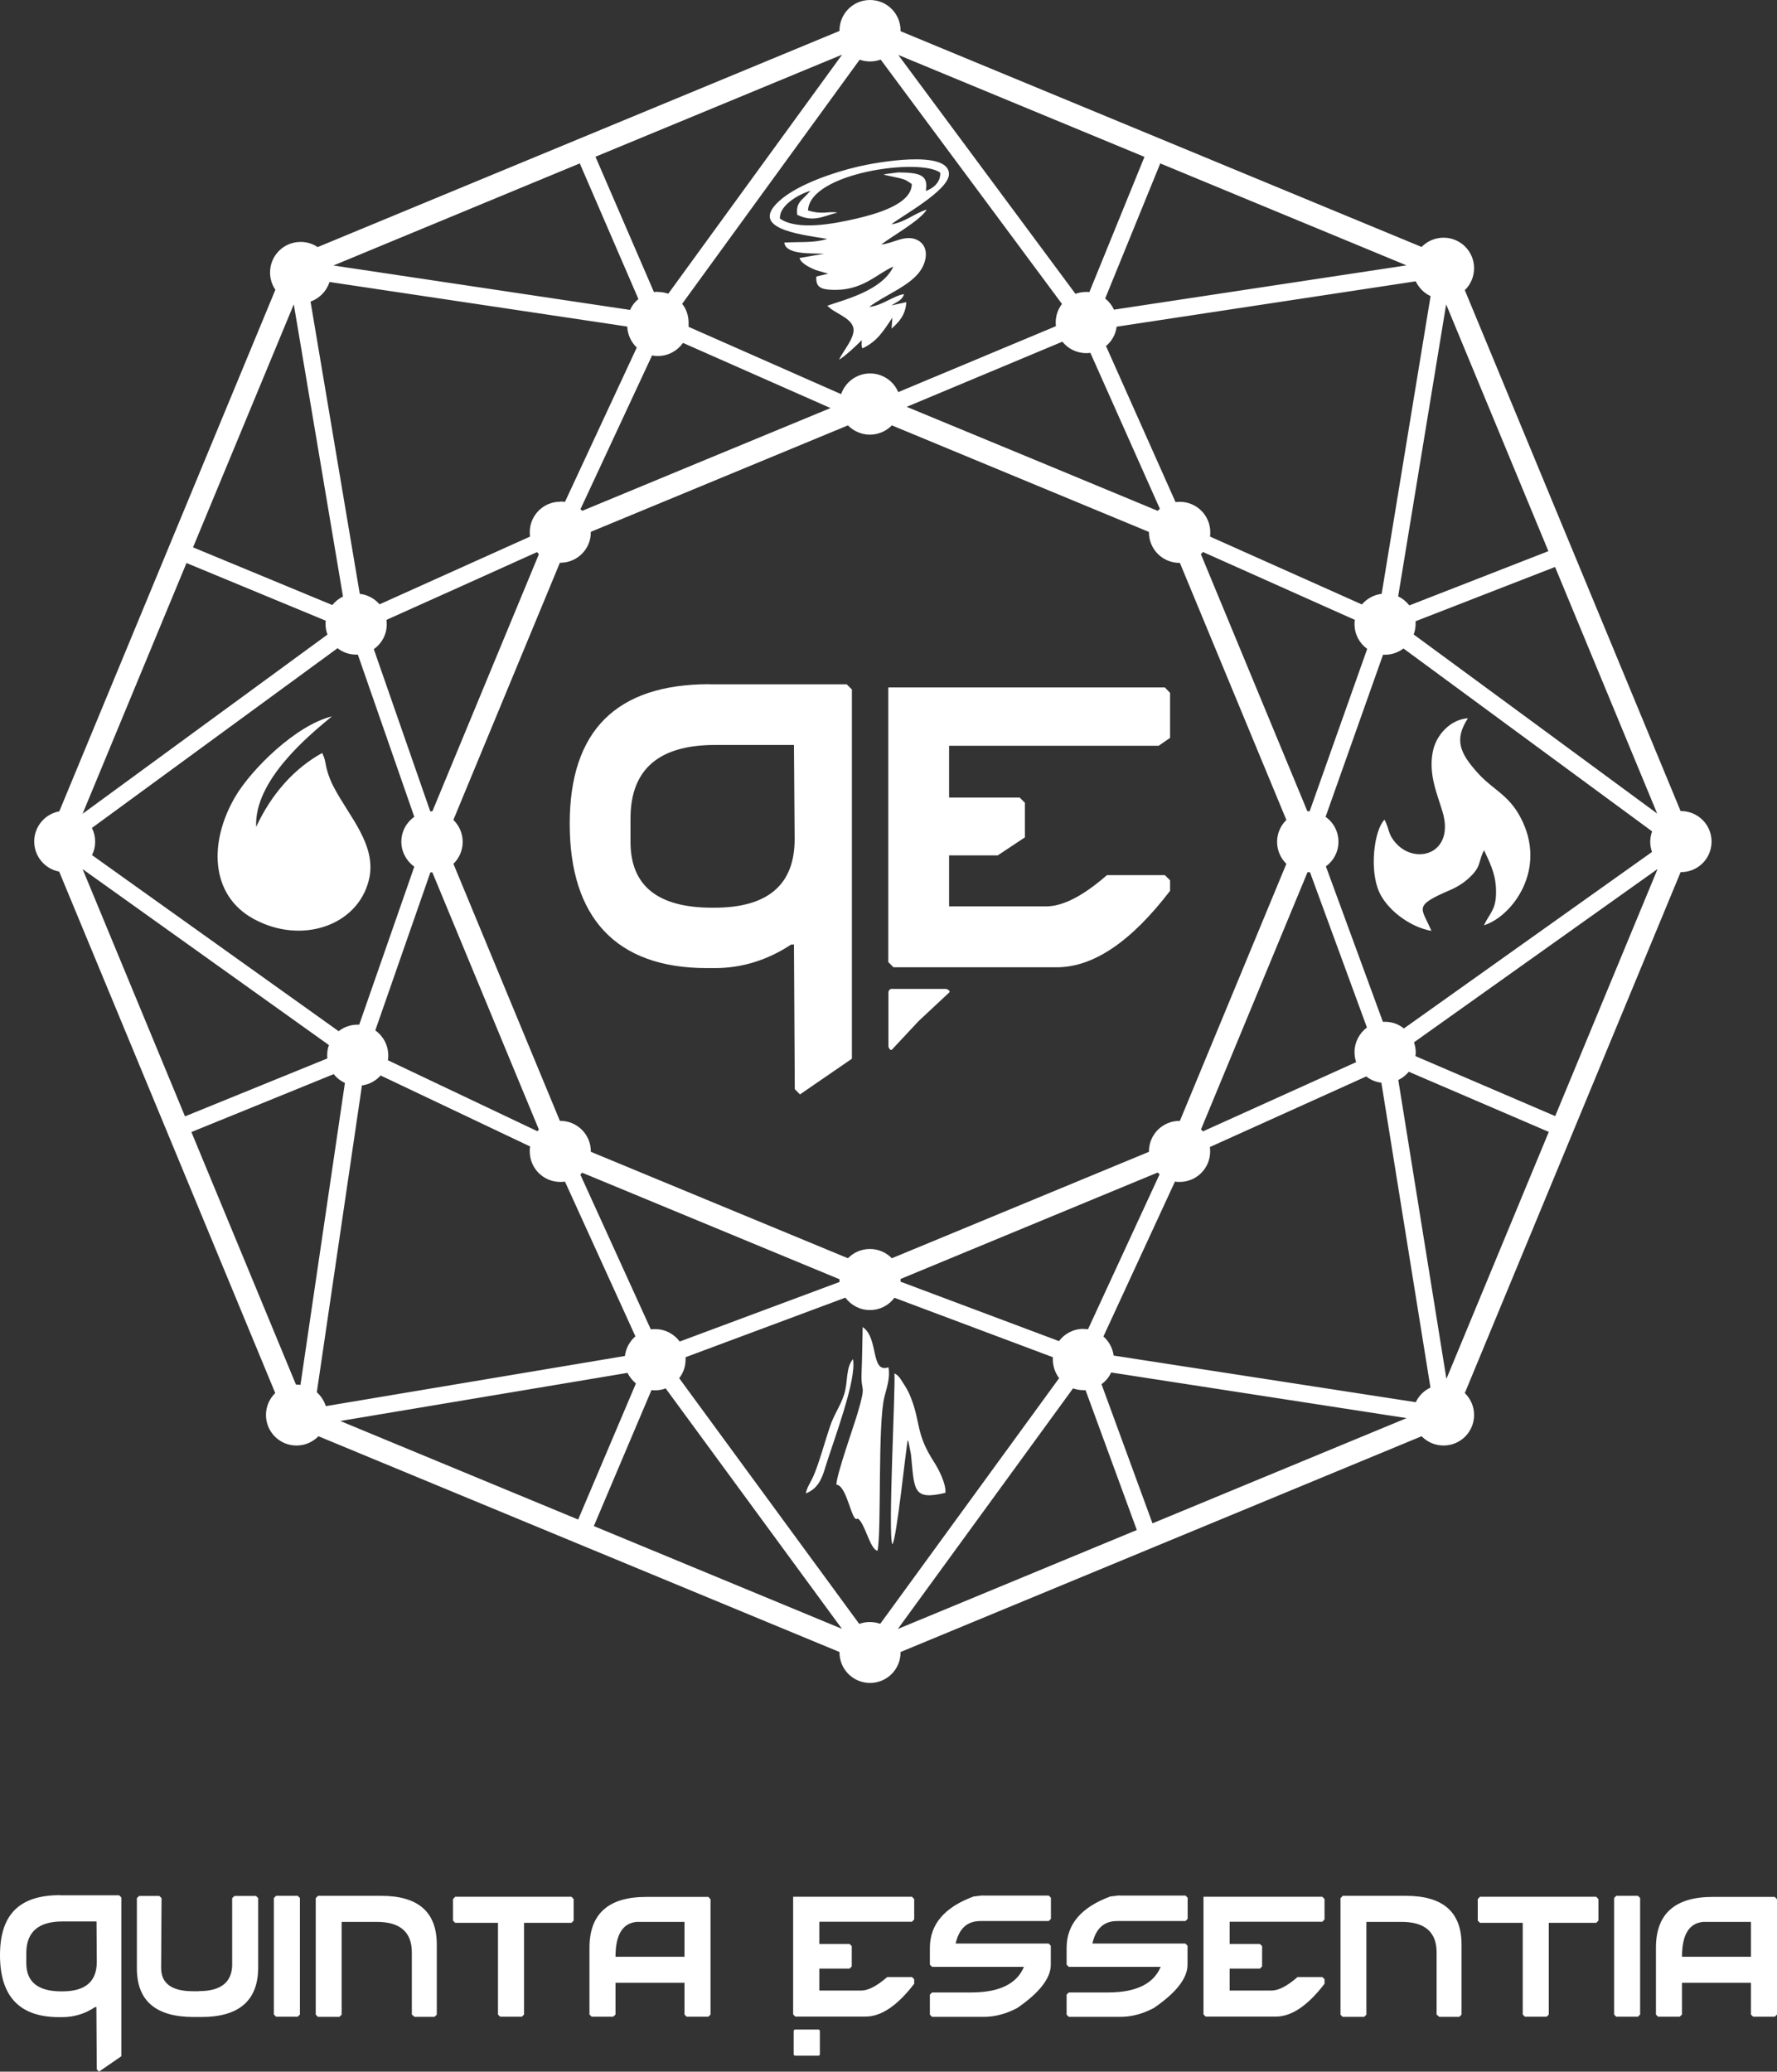
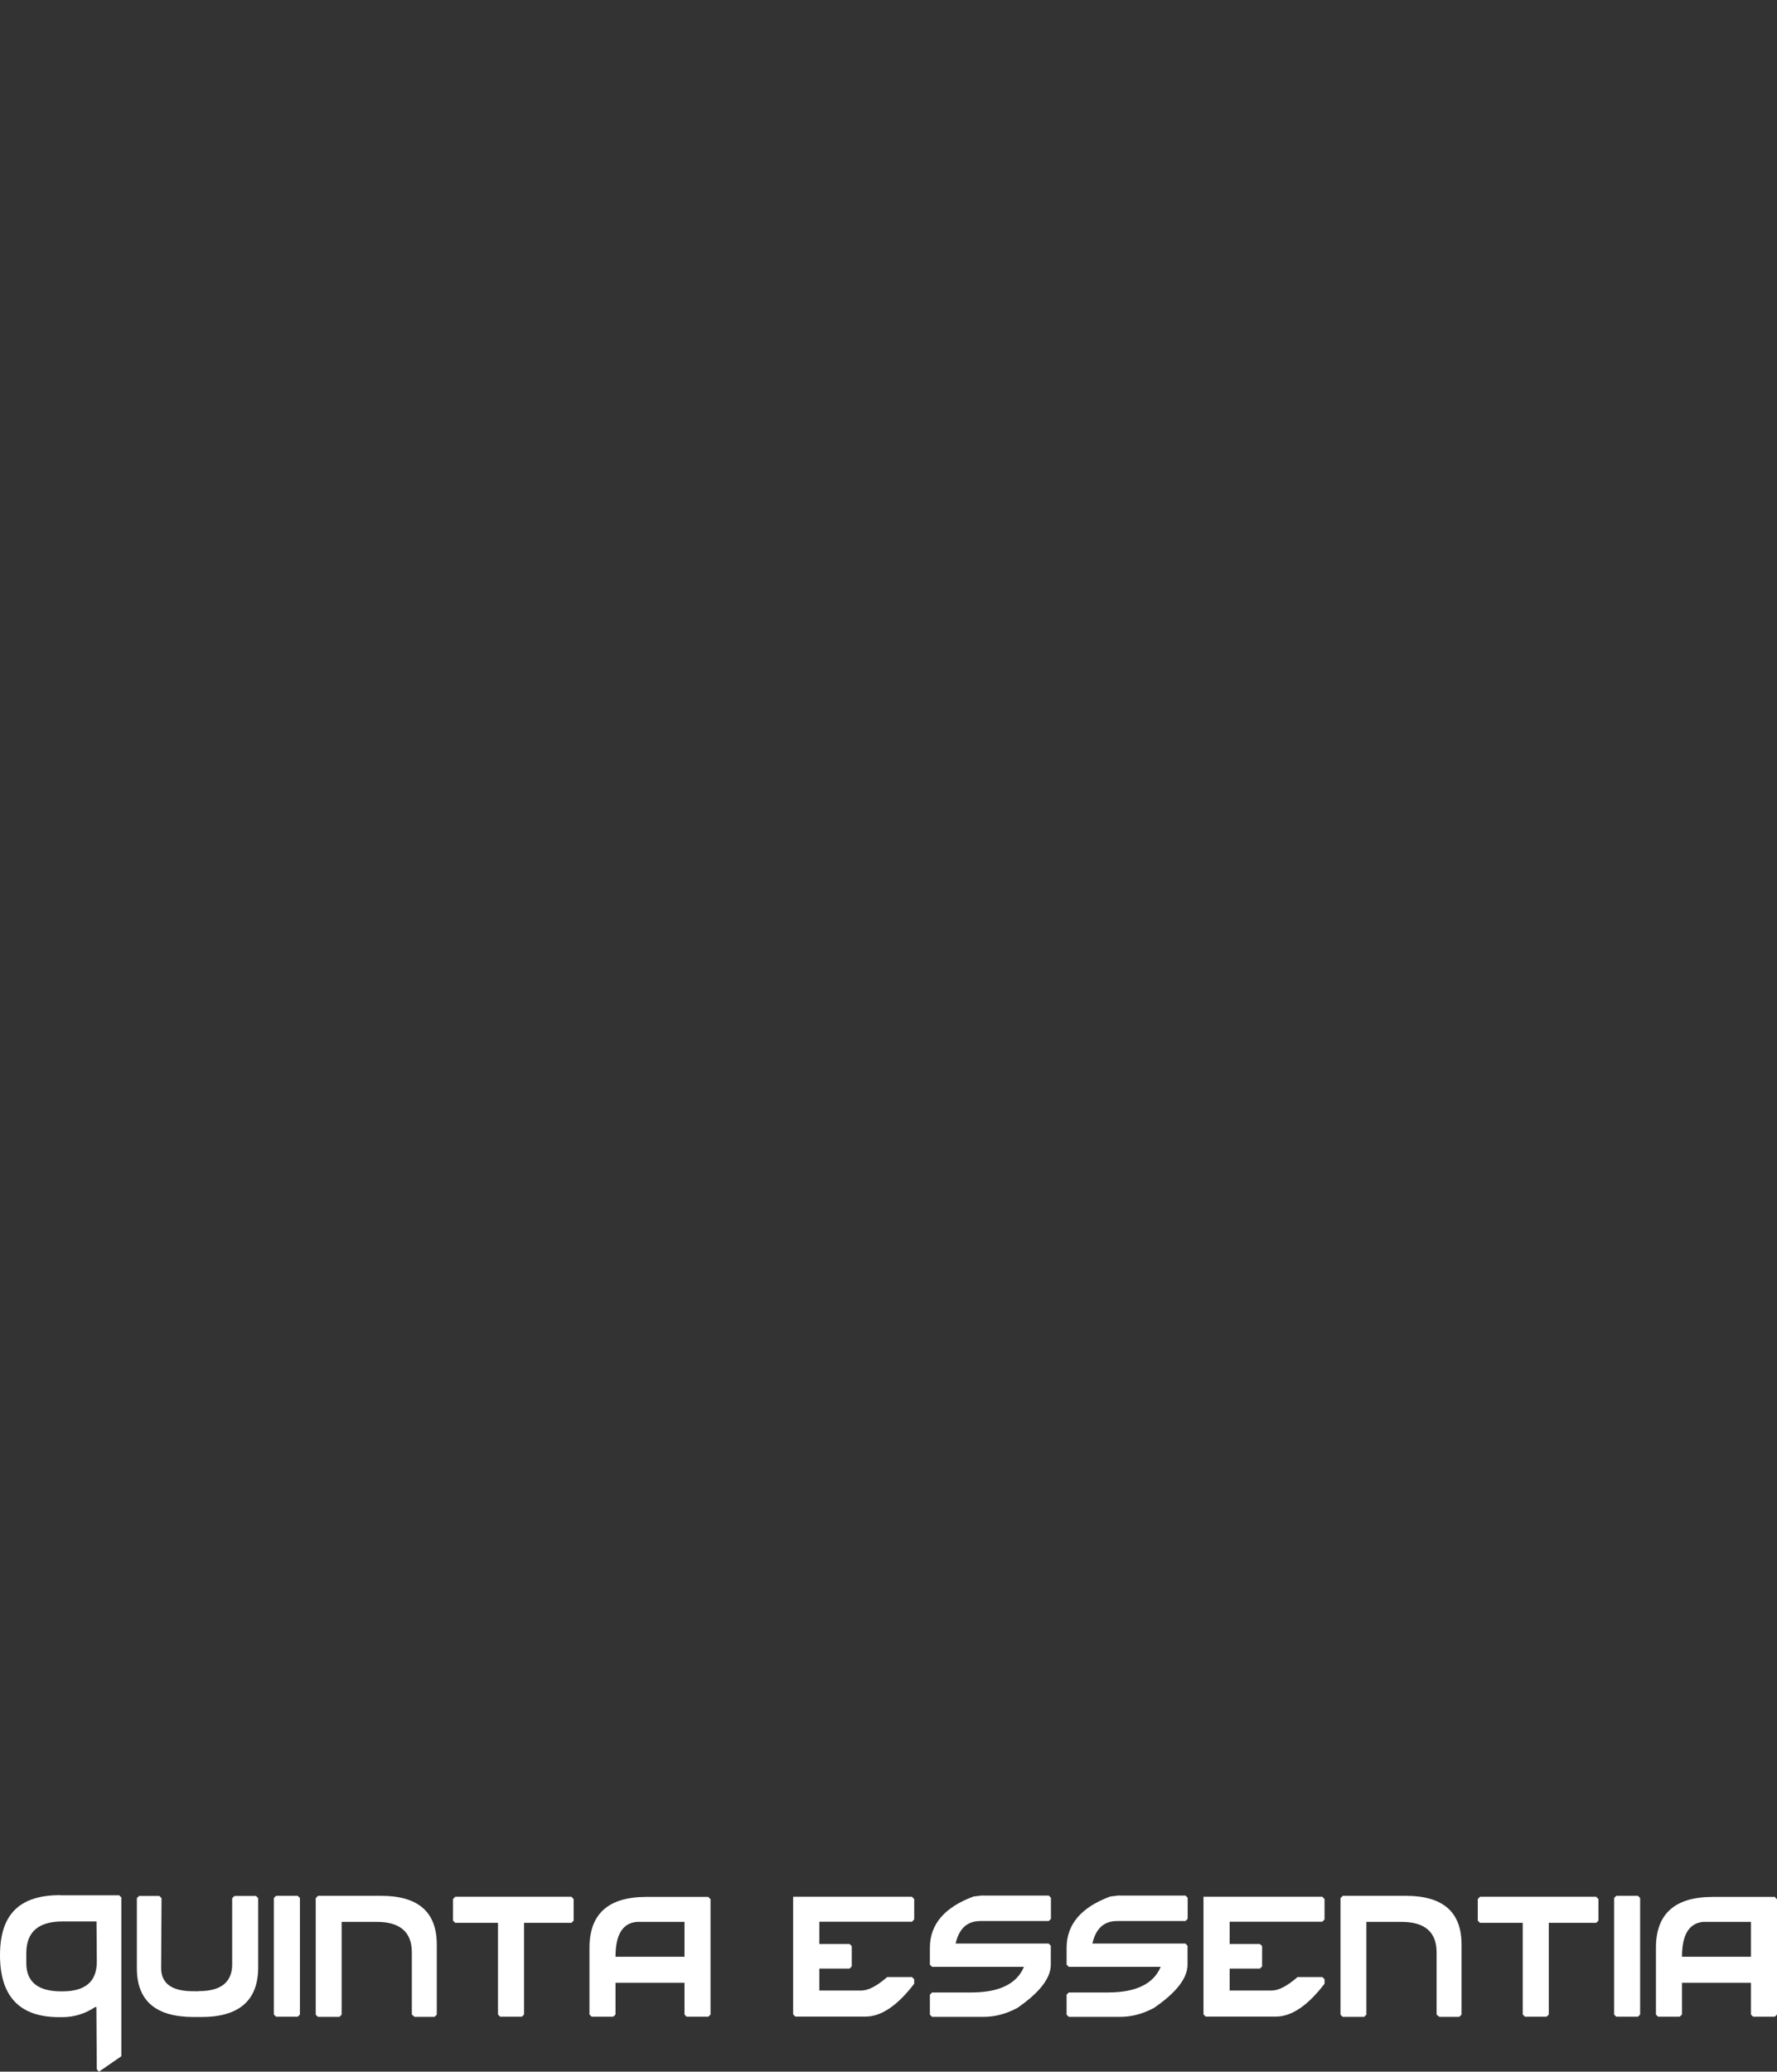
<svg xmlns="http://www.w3.org/2000/svg" width="193" height="225" viewBox="0 0 193 225" fill="none">
  <rect x="0" y="0" width="193" height="225" fill="#333333" stroke="none" />
-   <path fill-rule="evenodd" clip-rule="evenodd" d="M97.81 3.39C116.674 11.206 135.537 19.007 154.4 26.822C155.007 26.201 155.851 25.816 156.784 25.816C158.62 25.816 160.1 27.296 160.1 29.132C160.1 30.064 159.715 30.908 159.094 31.515C166.911 50.373 174.714 69.232 182.532 88.091H182.576C184.412 88.091 185.893 89.571 185.893 91.406C185.893 93.242 184.412 94.722 182.576 94.722H182.532C174.714 113.581 166.911 132.439 159.094 151.298C159.715 151.905 160.1 152.748 160.1 153.681C160.1 155.516 158.62 156.997 156.784 156.997C155.851 156.997 155.007 156.612 154.4 155.99C135.537 163.806 116.674 171.607 97.81 179.423V179.467C97.81 181.303 96.33 182.783 94.494 182.783C92.658 182.783 91.177 181.303 91.177 179.467V179.423C72.314 171.607 53.451 163.806 34.587 155.99C33.98 156.612 33.136 156.997 32.204 156.997C30.368 156.997 28.887 155.516 28.887 153.681C28.887 152.748 29.272 151.905 29.894 151.298C22.076 132.424 14.258 113.536 6.426 94.663C4.886 94.382 3.716 93.02 3.716 91.391C3.716 89.763 4.886 88.401 6.441 88.12C14.258 69.232 22.091 50.359 29.909 31.47C29.538 30.938 29.331 30.286 29.331 29.59C29.331 27.755 30.812 26.275 32.648 26.275C33.329 26.275 33.98 26.482 34.499 26.837C53.392 19.007 72.284 11.191 91.177 3.36V3.316C91.177 1.48 92.658 0 94.494 0C96.33 0 97.81 1.48 97.81 3.316V3.36V3.39ZM9.994 89.941C10.216 90.385 10.335 90.888 10.335 91.421C10.335 91.954 10.216 92.428 9.994 92.872L36.779 111.997C37.342 111.553 38.067 111.286 38.837 111.286C38.896 111.286 38.955 111.286 39.015 111.286L44.996 94.13C44.152 93.523 43.59 92.531 43.59 91.421C43.59 90.311 44.138 89.319 44.996 88.712L38.867 71.097C38.867 71.097 38.748 71.097 38.689 71.097C37.919 71.097 37.223 70.845 36.66 70.401L9.979 89.926L9.994 89.941ZM96.878 107.393C96.67 107.393 96.493 107.571 96.493 107.778V113.61C96.493 113.817 96.73 114.158 96.878 113.995L99.617 111.064C99.765 110.901 99.854 110.827 100.002 110.679L103.096 107.793C103.259 107.645 102.919 107.408 102.711 107.408H96.878V107.393ZM46.921 88.105H46.966L58.529 60.188C58.455 60.114 58.381 60.039 58.322 59.965C52.873 62.423 47.425 64.88 41.976 67.322C41.991 67.47 42.005 67.633 42.005 67.796C42.005 68.921 41.458 69.898 40.599 70.505C42.642 76.382 44.685 82.243 46.729 88.12C46.788 88.12 46.847 88.12 46.906 88.12L46.921 88.105ZM49.246 89.053C49.868 89.659 50.253 90.503 50.253 91.436C50.253 92.368 49.868 93.212 49.246 93.819L60.809 121.737H60.854C62.69 121.737 64.171 123.217 64.171 125.053V125.097L92.095 136.658C92.702 136.036 93.546 135.651 94.479 135.651C95.412 135.651 96.256 136.036 96.863 136.658L124.787 125.097V125.053C124.787 123.217 126.268 121.737 128.104 121.737H128.148L139.712 93.819C139.09 93.212 138.705 92.368 138.705 91.436C138.705 90.503 139.09 89.659 139.712 89.053L128.148 61.135H128.104C126.268 61.135 124.787 59.655 124.787 57.819V57.775L110.825 51.987L96.863 46.199C96.256 46.821 95.412 47.206 94.479 47.206C93.546 47.206 92.702 46.821 92.095 46.199L64.171 57.76V57.804C64.171 59.64 62.69 61.12 60.854 61.12H60.809L49.246 89.038V89.053ZM46.966 94.752H46.921C46.921 94.752 46.803 94.752 46.743 94.752L40.762 111.908C41.606 112.515 42.168 113.507 42.168 114.617C42.168 114.794 42.168 114.972 42.124 115.15C47.543 117.725 52.947 120.286 58.366 122.862C58.426 122.803 58.47 122.743 58.529 122.684C54.68 113.373 50.815 104.062 46.966 94.766V94.752ZM63.238 127.362C63.238 127.362 63.104 127.495 63.03 127.569L70.685 144.385C70.848 144.355 70.996 144.355 71.159 144.355C72.255 144.355 73.217 144.888 73.824 145.702L91.177 139.234C91.177 139.145 91.177 139.071 91.177 138.982V138.938C81.864 135.074 72.551 131.225 63.252 127.377L63.238 127.362ZM61.328 128.339C61.165 128.368 61.017 128.368 60.854 128.368C59.018 128.368 57.537 126.888 57.537 125.053C57.537 124.875 57.537 124.697 57.582 124.52L41.339 116.808C40.821 117.385 40.11 117.785 39.311 117.888L34.41 151.209C34.854 151.609 35.194 152.127 35.387 152.719L67.872 147.271C67.976 146.428 68.39 145.673 69.012 145.14L61.357 128.324L61.328 128.339ZM37.475 117.622C36.986 117.4 36.572 117.074 36.246 116.66L20.788 122.951L32.144 150.38H32.189C32.337 150.38 32.485 150.38 32.633 150.41L37.46 117.622H37.475ZM35.55 114.942C35.55 114.824 35.535 114.72 35.535 114.602C35.535 114.217 35.594 113.847 35.728 113.507L8.973 94.396L20.092 121.248L35.55 114.957V114.942ZM155.348 32.151C154.652 31.811 154.089 31.248 153.763 30.553L121.278 35.482C121.175 36.326 120.745 37.066 120.123 37.584L127.675 54.533C127.823 54.518 127.971 54.503 128.134 54.503C129.97 54.503 131.45 55.984 131.45 57.819C131.45 57.982 131.45 58.13 131.421 58.278L147.915 65.65C148.448 65.028 149.203 64.599 150.062 64.495L155.377 32.151H155.348ZM117.977 31.707C118.095 31.707 118.213 31.707 118.317 31.722L124.299 17.038L97.559 5.965L116.807 31.915C117.162 31.781 117.562 31.707 117.962 31.707H117.977ZM120.035 32.418C120.434 32.743 120.775 33.158 120.982 33.632L152.757 28.821L126.016 17.748L120.035 32.418ZM118.436 38.324C118.287 38.339 118.139 38.354 117.977 38.354C116.925 38.354 115.992 37.865 115.385 37.11L98.477 44.186C107.568 47.946 116.659 51.706 125.735 55.48C125.809 55.406 125.883 55.332 125.972 55.258L118.421 38.309L118.436 38.324ZM114.675 35.408C114.675 35.289 114.66 35.156 114.66 35.023C114.66 34.268 114.912 33.572 115.341 33.01L95.649 6.469C95.293 6.602 94.894 6.676 94.494 6.676C94.094 6.676 93.724 6.602 93.368 6.484L74.091 32.995C74.535 33.558 74.787 34.268 74.787 35.038C74.787 35.082 74.787 35.141 74.787 35.186C74.787 35.245 74.787 35.289 74.787 35.349C74.787 35.393 74.787 35.452 74.787 35.497L91.355 42.809C91.799 41.507 93.043 40.559 94.494 40.559C95.871 40.559 97.055 41.388 97.559 42.587L114.69 35.423L114.675 35.408ZM153.763 152.304C154.089 151.609 154.652 151.031 155.362 150.706L150.032 117.592C149.41 117.518 148.848 117.281 148.389 116.911L131.406 124.579C131.421 124.727 131.435 124.89 131.435 125.053C131.435 126.888 129.955 128.368 128.119 128.368C127.956 128.368 127.778 128.368 127.615 128.324L119.842 145.155C120.434 145.673 120.849 146.413 120.953 147.227L153.749 152.289L153.763 152.304ZM117.666 144.34C117.828 144.34 118.006 144.34 118.169 144.37L125.942 127.539C125.942 127.539 125.809 127.421 125.735 127.347L97.81 138.908V138.952C97.81 139.041 97.81 139.13 97.81 139.204L115.015 145.658C115.622 144.844 116.585 144.326 117.68 144.326L117.666 144.34ZM120.686 149.063C120.449 149.566 120.094 150.01 119.635 150.336L125.172 165.449L152.771 154.021L120.671 149.063H120.686ZM117.903 150.987C117.828 150.987 117.754 150.987 117.68 150.987C117.281 150.987 116.896 150.913 116.54 150.794L97.514 176.921L123.47 166.174L117.903 150.987ZM115.045 149.699C114.616 149.137 114.349 148.426 114.349 147.656C114.349 147.567 114.349 147.479 114.349 147.405L97.144 140.951C96.537 141.765 95.575 142.283 94.479 142.283C93.383 142.283 92.421 141.75 91.814 140.936L74.461 147.405C74.461 147.493 74.461 147.567 74.461 147.656C74.461 148.426 74.209 149.122 73.765 149.684L93.324 176.373C93.679 176.24 94.064 176.166 94.464 176.166C94.864 176.166 95.249 176.24 95.604 176.359L115.03 149.684L115.045 149.699ZM142.052 88.105C142.052 88.105 142.185 88.105 142.244 88.105L148.492 70.475C147.648 69.868 147.115 68.891 147.115 67.781C147.115 67.618 147.115 67.47 147.145 67.322L130.651 59.951C130.577 60.025 130.517 60.114 130.429 60.188C134.293 69.498 138.143 78.809 141.992 88.105H142.037H142.052ZM143.991 88.727C144.835 89.334 145.368 90.311 145.368 91.421C145.368 92.531 144.835 93.493 144.006 94.1L150.195 110.975C150.269 110.975 150.343 110.975 150.417 110.975C151.202 110.975 151.913 111.242 152.475 111.701L179.423 92.531C179.304 92.191 179.23 91.821 179.23 91.436C179.23 91.051 179.304 90.651 179.437 90.296L152.431 70.431C151.868 70.86 151.172 71.112 150.402 71.112C150.343 71.112 150.269 71.112 150.21 71.112L143.962 88.742L143.991 88.727ZM142.274 94.737C142.2 94.737 142.126 94.737 142.052 94.737H142.007C138.157 104.048 134.293 113.359 130.443 122.655C130.517 122.729 130.591 122.803 130.651 122.877L147.293 115.357C147.175 115.016 147.115 114.661 147.115 114.276C147.115 113.181 147.648 112.204 148.463 111.597L142.274 94.722V94.737ZM153.571 113.196C153.689 113.536 153.763 113.906 153.763 114.291C153.763 114.424 153.763 114.572 153.734 114.706L168.91 121.219L180.03 94.382L153.586 113.196H153.571ZM153.008 116.408C152.697 116.778 152.312 117.089 151.868 117.296L157.095 149.758L168.214 122.936L153.023 116.408H153.008ZM150.358 89.038C149.247 90.178 148.7 94.485 149.81 96.913C150.654 98.763 153.053 100.673 155.466 101.102C154.4 98.571 153.408 98.423 157.45 96.691C158.457 96.261 159.212 95.729 159.878 95.033C160.856 94.026 160.589 93.464 161.181 92.339C161.744 93.567 162.381 94.752 162.469 96.365C162.603 98.763 161.877 99.015 161.166 100.495C164.187 99.577 168.214 94.382 165.075 88.653C163.802 86.314 162.114 85.722 160.574 84.034C158.546 81.814 157.909 80.334 159.434 78.01C157.539 78.128 155.955 79.831 155.614 81.651C155.14 84.109 156.073 86.166 156.665 88.135C158.042 92.694 153.808 93.982 151.646 91.614C150.713 90.592 150.965 90.178 150.373 89.023L150.358 89.038ZM153.556 68.921C162.366 75.39 171.176 81.873 179.985 88.357L168.895 61.579L153.749 67.47C153.749 67.574 153.749 67.663 153.749 67.766C153.749 68.166 153.674 68.551 153.541 68.906L153.556 68.921ZM157.065 33.069L151.853 64.776C152.327 64.998 152.742 65.339 153.067 65.753L168.17 59.862L157.065 33.054V33.069ZM72.299 150.794C71.944 150.928 71.559 151.002 71.159 151.002C71.026 151.002 70.892 151.002 70.759 150.972L64.496 165.745L91.444 176.906L72.299 150.794ZM69.056 150.247C68.686 149.936 68.376 149.551 68.153 149.107L36.956 154.332L62.794 165.035L69.071 150.247H69.056ZM60.854 54.474C61.032 54.474 61.194 54.474 61.357 54.518L69.16 37.747C68.553 37.169 68.168 36.37 68.124 35.467L35.787 30.627C35.476 31.618 34.706 32.403 33.729 32.758L39.074 64.495C39.933 64.599 40.688 65.013 41.221 65.635L57.567 58.278C57.552 58.13 57.537 57.967 57.537 57.804C57.537 55.969 59.018 54.489 60.854 54.489V54.474ZM63.045 55.303C63.045 55.303 63.178 55.421 63.238 55.48C72.225 51.75 81.213 48.035 90.2 44.319L74.18 37.243C73.572 38.102 72.58 38.664 71.455 38.664C71.233 38.664 71.026 38.65 70.819 38.605L63.045 55.303ZM34.987 81.785C31.952 83.457 29.479 86.24 27.821 89.808C27.584 84.745 33.581 79.845 36.053 77.803C32.1 78.78 27.288 83.576 25.556 86.521C22.654 91.466 22.817 97.239 27.569 99.814C32.737 102.627 38.852 100.554 40.066 95.566C40.984 91.806 37.874 88.638 36.246 85.47C36.068 85.115 36.009 85.026 35.876 84.686C35.328 83.294 35.417 82.924 35.195 82.258L35.061 81.933C35.061 81.933 35.017 81.829 34.987 81.77V81.785ZM8.987 88.372L35.565 68.921C35.431 68.566 35.357 68.181 35.357 67.781C35.357 67.663 35.357 67.53 35.372 67.411L20.255 61.15L8.973 88.372H8.987ZM71.455 31.707C71.855 31.707 72.225 31.781 72.581 31.9L91.459 5.936L64.674 17.023L71.026 31.722C71.159 31.707 71.307 31.692 71.44 31.692L71.455 31.707ZM68.435 33.646C68.642 33.188 68.953 32.788 69.338 32.477L62.971 17.748L36.216 28.835L68.435 33.661V33.646ZM36.098 65.709C36.409 65.324 36.794 65.013 37.253 64.791L31.908 33.054L20.966 59.447L36.083 65.709H36.098ZM90.837 161.245C92.036 161.334 92.51 165.553 93.146 164.916C93.946 165.375 94.479 168.291 95.308 168.424C95.752 166.382 95.308 154.613 96.063 151.683C96.315 150.72 96.7 149.595 96.493 148.5C94.509 149.196 95.471 145.303 93.694 144.133C93.65 145.821 93.65 147.36 93.576 149.048C93.472 151.416 94.153 150.054 93.146 153.474C92.687 155.028 90.896 160.031 90.837 161.23V161.245ZM98.195 150.38C97.884 149.891 97.662 149.403 97.144 149.166C97.263 151.031 96.419 166.796 96.922 167.729C97.396 167.122 98.388 157.293 98.595 156.405C98.61 156.449 98.639 156.493 98.654 156.523L98.936 157.929C99.335 161.763 99.054 163.007 102.682 162.133C102.77 161.127 101.897 159.484 101.453 158.803C99.469 155.724 100.002 154.643 98.995 151.964C98.743 151.298 98.551 150.928 98.21 150.395L98.195 150.38ZM87.535 162.192C88.764 161.704 89.237 160.727 89.623 159.41C90.511 156.493 93.072 149.877 92.643 147.612C91.829 148.574 92.125 150.054 91.681 151.446C91.296 152.674 90.57 153.637 90.141 154.939C89.623 156.464 88.897 159.128 88.29 160.446C87.994 161.067 87.653 161.526 87.52 162.192H87.535ZM87.742 22.855C89.415 23.358 89.874 22.9 90.94 23.092C89.46 23.447 88.364 24.202 86.587 23.329C86.498 22.604 86.632 22.204 87.002 21.775L88.023 20.738C87.194 20.916 84.618 22.145 84.707 23.743C86.646 25.076 90.57 24.306 93.013 23.743C94.834 23.314 99.054 22.248 99.025 19.984C98.477 19.613 98.373 19.51 97.692 19.347L96.137 19.007C96.137 19.007 96.034 18.962 95.974 18.933L97.559 18.725C99.78 18.755 100.89 18.933 100.55 20.738C101.305 20.487 102.178 19.821 102.119 18.755C99.928 17.112 87.92 18.755 87.757 22.87L87.742 22.855ZM89.8 25.964C88.394 26.408 86.721 26.245 85.181 26.349C85.344 27.696 88.157 27.488 89.489 27.562L86.839 28.021C86.957 28.628 88.275 29.25 88.867 29.413L89.948 29.724L88.66 30.035C88.586 31.145 89.119 31.411 90.215 31.47C93.62 31.678 95.175 29.753 97.026 28.954C95.826 31.544 91.769 32.536 89.859 33.202C90.585 34.002 92.317 34.446 92.658 35.511C92.998 36.548 91.547 38.117 91.133 39.064C91.681 38.783 93.28 37.303 93.576 36.947C93.635 37.214 93.502 37.539 93.679 37.836C95.308 37.051 95.915 35.985 96.922 34.505L96.833 35.689C97.573 35.038 98.358 34.253 98.432 32.817L96.818 33.173C97.381 32.788 98.018 32.61 98.18 31.944C96.996 32.136 95.841 33.188 94.405 33.336C96.063 32.048 98.936 31.041 100.031 29.294C100.712 28.229 100.875 26.719 99.661 26.082C98.343 25.401 96.981 26.467 95.708 26.556C96.952 25.608 99.957 23.936 100.653 22.766C99.35 23.151 98.255 24.158 96.818 24.365C97.736 23.566 103.096 20.694 103.067 18.888C103.022 16.194 95.027 17.66 93.22 18.089C90.378 18.755 86.854 20.013 84.959 21.553C80.961 24.794 86.78 25.446 89.771 25.934L89.8 25.964ZM77.067 74.309C66.939 74.309 61.876 79.357 61.876 89.467C61.876 99.577 66.836 105.143 76.771 105.143H77.644C80.576 105.143 83.345 104.285 85.936 102.582H86.232L86.321 118.288L86.883 118.865L92.525 114.987V74.886L91.962 74.324H77.052L77.067 74.309ZM86.232 80.911H77.644C71.544 80.911 68.479 83.576 68.479 88.89V91.451C68.479 96.202 71.44 98.585 77.348 98.585H77.57C83.389 98.585 86.306 96.099 86.306 91.14V91.066L86.232 80.896V80.911ZM96.478 74.679V104.492L97.04 105.054H114.778C118.746 105.054 122.848 102.286 127.082 96.75V95.61L126.52 95.048H120.227C117.636 97.312 115.43 98.438 113.653 98.438H103.081V92.901H108.367L111.314 90.947V87.188L110.751 86.625H103.081V81H125.839L127.082 80.141V75.257L126.52 74.665H96.478V74.679Z" fill="white" />
  <path fill-rule="evenodd" clip-rule="evenodd" d="M6.544 205.845H12.941L13.178 206.082V223.327L10.749 225L10.512 224.748L10.468 217.984H10.335C9.224 218.724 8.04 219.079 6.766 219.079H6.396C2.132 219.079 0 216.829 0 212.344C0 207.859 2.177 205.831 6.53 205.831L6.544 205.845ZM10.483 208.687H6.796C4.175 208.687 2.858 209.827 2.858 212.122V213.217C2.858 215.26 4.131 216.281 6.663 216.281H6.766C9.269 216.281 10.512 215.215 10.512 213.084V213.054L10.483 208.687ZM21.617 216.252C23.927 216.252 25.126 215.349 25.215 213.528V206.156L25.467 205.919H27.806L28.043 206.156V213.661C28.043 217.258 25.985 219.064 21.884 219.064H21.025C16.924 219.064 14.866 217.303 14.866 213.78V206.156L15.102 205.919H17.309L17.545 206.156L17.501 213.735C17.501 215.423 18.656 216.266 20.98 216.266H21.173C21.173 216.266 21.321 216.266 21.588 216.266L21.617 216.252ZM29.983 205.905H32.337L32.574 206.141V218.798L32.337 219.034H29.983L29.746 218.798V206.141L29.983 205.905ZM34.528 205.905H41.413C45.426 205.905 47.439 207.666 47.439 211.189V218.812L47.188 219.049H45.026L44.73 218.798V212.048C44.73 209.842 43.456 208.732 40.91 208.732H37.105V218.812L36.868 219.049H34.528L34.291 218.812V206.156L34.528 205.919V205.905ZM49.423 206.008H62.068L62.305 206.26V208.599L62.068 208.836H56.915V218.798L56.678 219.034H54.324L54.087 218.798V208.836H49.438L49.201 208.599V206.26L49.438 206.008H49.423ZM76.933 206.023L77.17 206.275V218.798L76.933 219.034H74.579L74.342 218.798V215.349H66.85V218.798L66.599 219.034H64.259L64.022 218.798V211.544C64.022 207.859 66.081 206.023 70.182 206.023H76.948H76.933ZM74.342 208.732H69.175C67.62 208.865 66.85 210.123 66.85 212.521H74.342V208.732ZM86.143 206.008H99.054L99.291 206.26V208.465L99.054 208.717H88.986V211.13H92.273L92.51 211.367V213.572L92.273 213.809H88.986V216.192H93.531C94.301 216.192 95.234 215.704 96.359 214.727H99.054L99.291 214.964V215.452C97.47 217.836 95.708 219.02 94.005 219.02H86.38L86.143 218.783V205.979V206.008ZM106.724 205.875H113.905L114.142 206.112V208.406L113.905 208.643H106.472C105.051 208.643 104.162 209.457 103.792 211.085H113.89L114.127 211.322V213.38C114.127 214.845 112.913 216.414 110.485 218.087C109.285 218.724 108.071 219.049 106.827 219.049H101.231L100.994 218.812V216.636L101.231 216.4H105.48C108.53 216.4 110.44 215.467 111.21 213.617H101.231L100.994 213.38V211.559C100.994 208.998 102.578 207.148 105.732 205.979L106.709 205.86L106.724 205.875ZM121.574 205.875H128.756L128.992 206.112V208.406L128.756 208.643H121.323C119.901 208.643 119.013 209.457 118.643 211.085H128.741L128.978 211.322V213.38C128.978 214.845 127.763 216.414 125.32 218.087C124.121 218.724 122.907 219.049 121.678 219.049H116.081L115.844 218.812V216.636L116.081 216.4H120.331C123.381 216.4 125.291 215.467 126.061 213.617H116.081L115.844 213.38V211.559C115.844 208.998 117.429 207.148 120.582 205.979L121.56 205.86L121.574 205.875ZM130.71 206.008H143.621L143.858 206.26V208.465L143.621 208.717H133.553V211.13H136.84L137.077 211.367V213.572L136.84 213.809H133.553V216.192H138.098C138.868 216.192 139.801 215.704 140.926 214.727H143.621L143.858 214.964V215.452C142.037 217.836 140.275 219.02 138.572 219.02H130.947L130.71 218.783V205.979V206.008ZM145.827 205.905H152.712C156.725 205.905 158.738 207.666 158.738 211.189V218.812L158.487 219.049H156.325L156.029 218.798V212.048C156.029 209.842 154.755 208.732 152.209 208.732H148.403V218.812L148.167 219.049H145.827L145.59 218.812V206.156L145.827 205.919V205.905ZM160.722 206.008H173.367L173.604 206.26V208.599L173.367 208.836H168.214V218.798L167.977 219.034H165.623L165.386 218.798V208.836H160.737L160.5 208.599V206.26L160.737 206.008H160.722ZM175.543 205.905H177.898L178.135 206.141V218.798L177.898 219.034H175.543L175.307 218.798V206.141L175.543 205.905ZM192.763 206.023L193 206.275V218.798L192.763 219.034H190.409L190.172 218.798V215.349H182.68V218.798L182.428 219.034H180.089L179.852 218.798V211.544C179.852 207.859 181.91 206.023 186.011 206.023H192.778H192.763ZM190.172 208.732H185.005C183.45 208.865 182.68 210.123 182.68 212.521H190.172V208.732Z" fill="white" />
-   <path d="M88.882 220.426H86.365C86.275 220.426 86.202 220.499 86.202 220.589V223.105C86.202 223.195 86.275 223.268 86.365 223.268H88.882C88.972 223.268 89.045 223.195 89.045 223.105V220.589C89.045 220.499 88.972 220.426 88.882 220.426Z" fill="white" />
</svg>